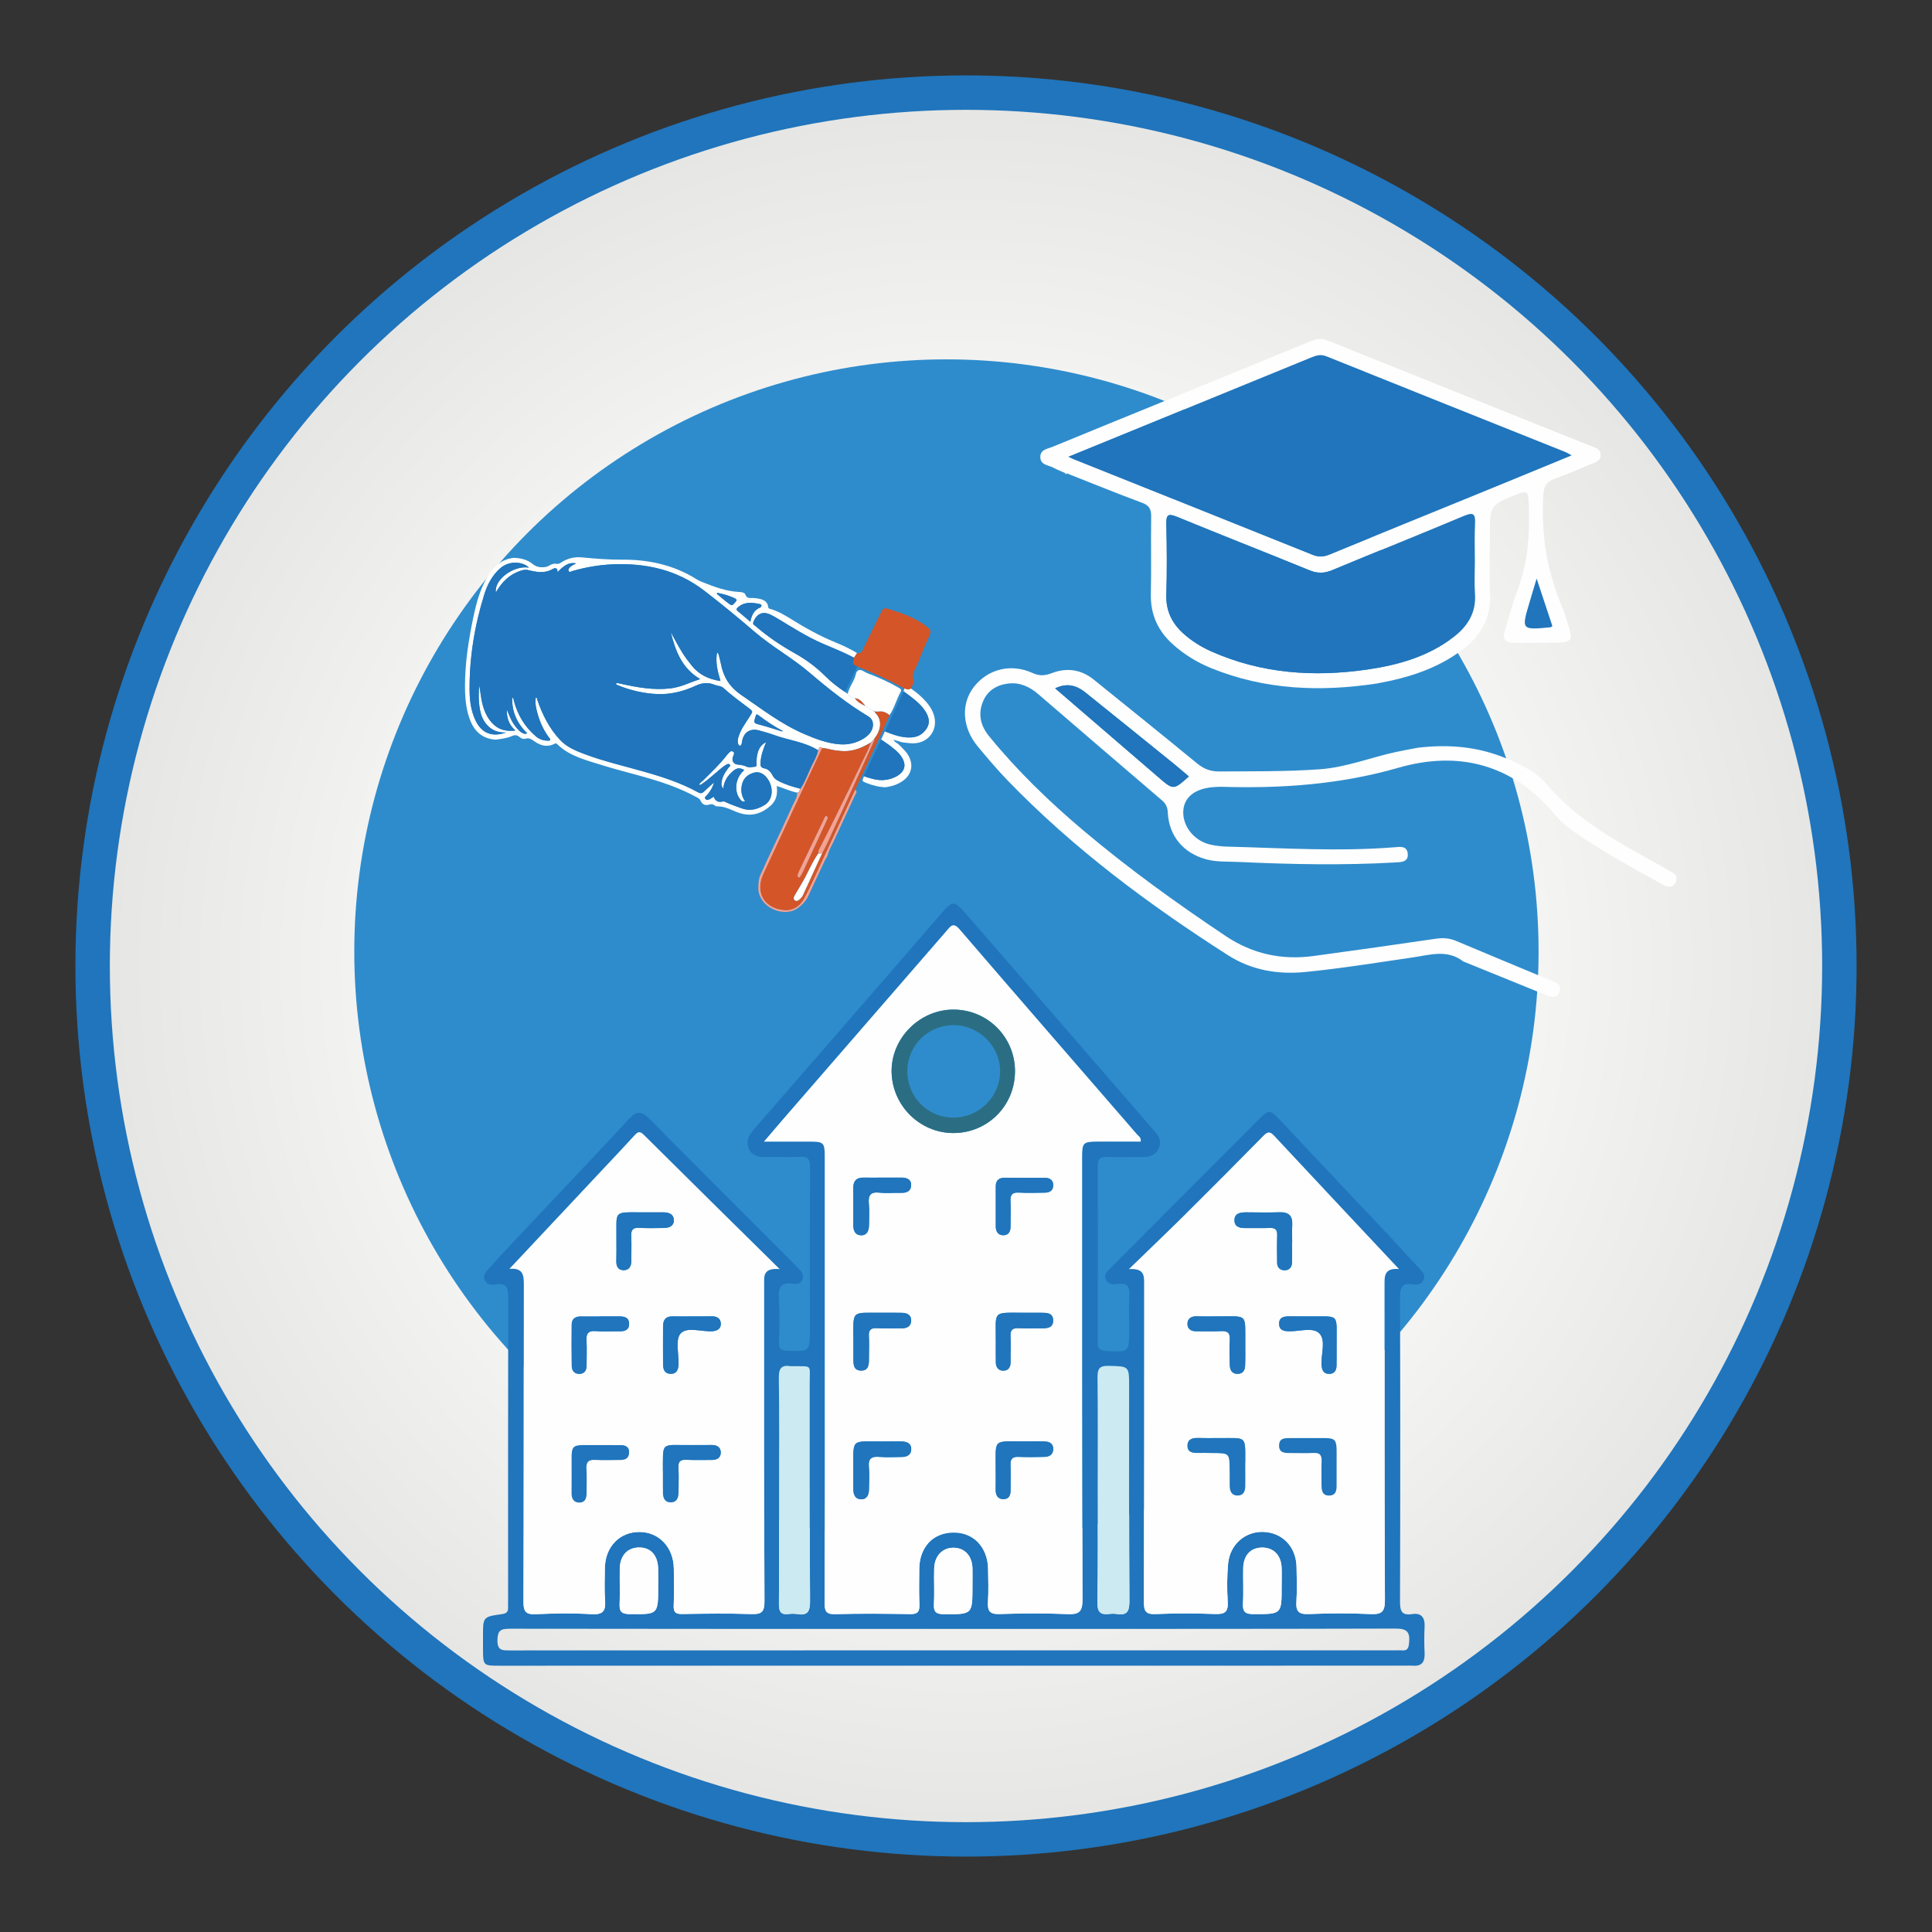
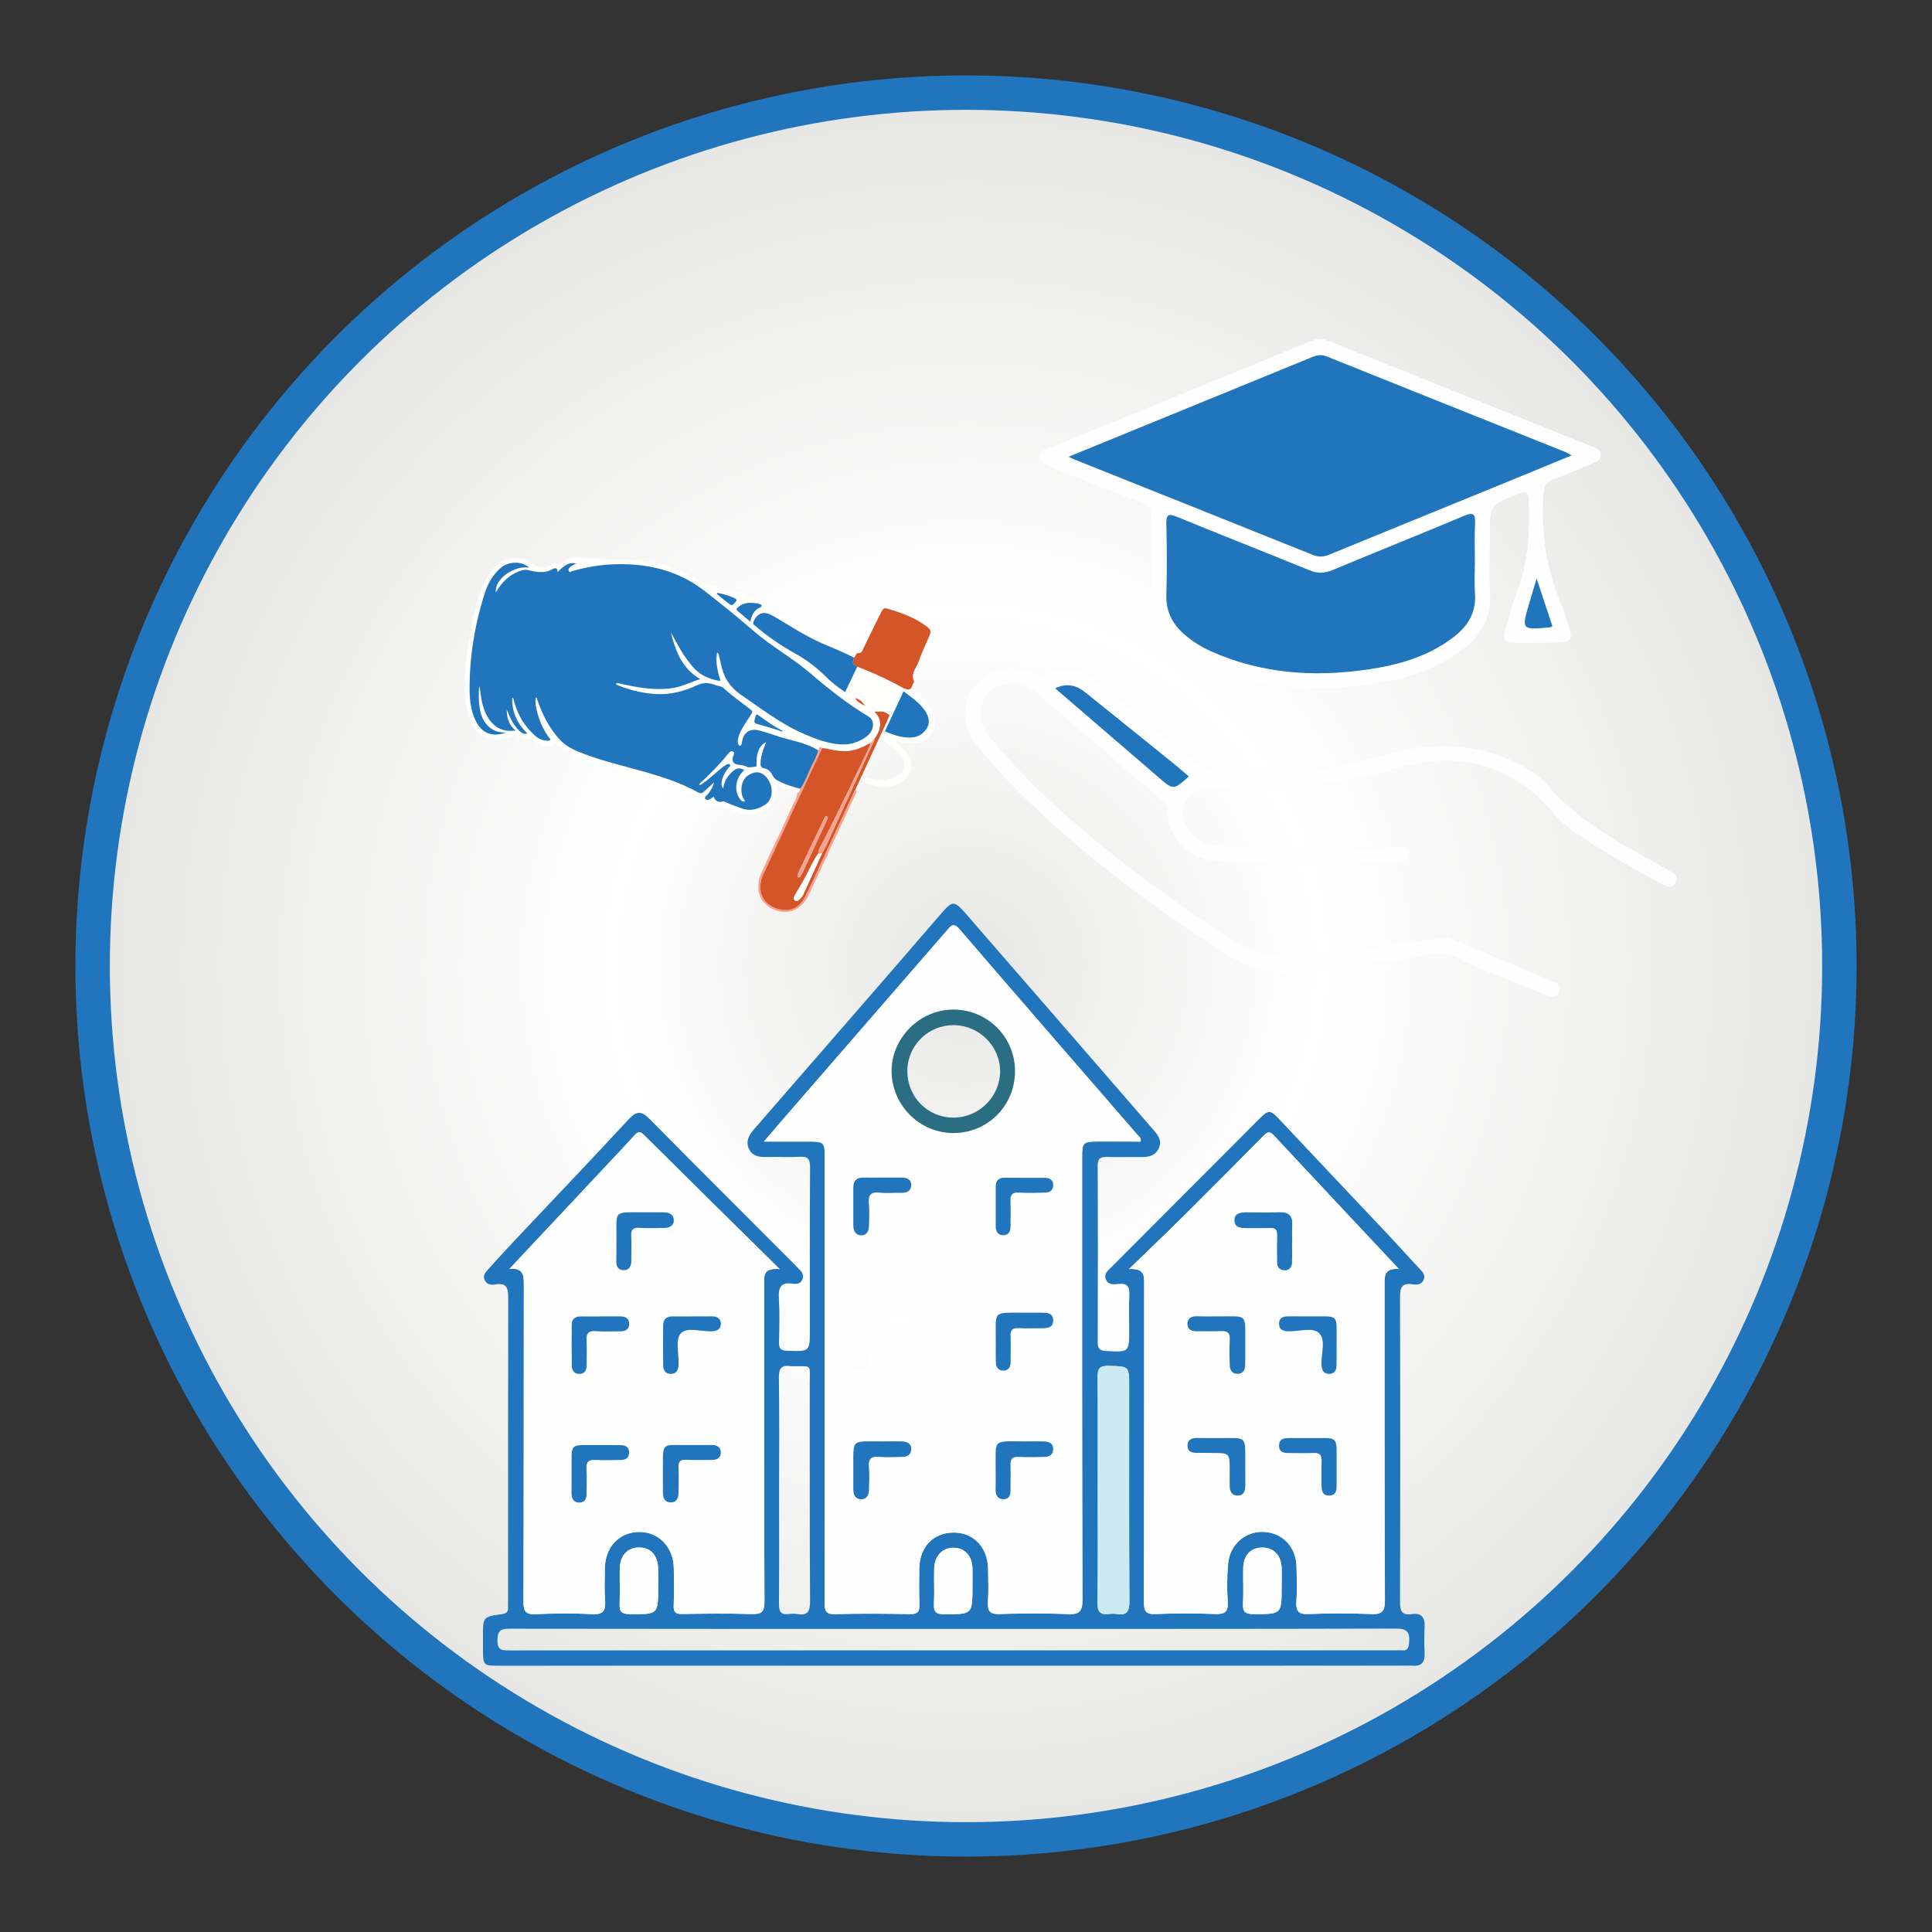
<svg xmlns="http://www.w3.org/2000/svg" version="1.1" id="Layer_1" x="0px" y="0px" viewBox="0 0 308 308" style="enable-background:new 0 0 308 308;" xml:space="preserve">
  <rect x="0" y="0" width="308" height="308" fill="#333333" stroke="none" />
  <style type="text/css">
	.st0{fill:#2075BC;}
	.st1{fill:url(#SVGID_1_);}
	.st2{fill:url(#SVGID_2_);}
	.st3{fill:#F5F4F4;}
	.st4{fill:#D45527;}
	.st5{fill:url(#SVGID_3_);}
	.st6{fill:url(#SVGID_4_);}
	.st7{fill:url(#SVGID_5_);}
	.st8{fill:url(#SVGID_6_);}
	.st9{fill:url(#SVGID_7_);}
	.st10{fill:#2E8CCC;}
	.st11{fill:#FEFEFE;}
	.st12{fill:#CBEAF1;}
	.st13{fill:#2B6E83;}
	.st14{fill:#FFFFFE;}
	.st15{fill:#F7A18F;}
	.st16{fill:#63C3CF;}
	.st17{fill:url(#SVGID_8_);}
	.st18{fill:url(#SVGID_9_);}
</style>
  <g>
    <circle class="st0" cx="154" cy="154" r="141.98" />
    <radialGradient id="SVGID_1_" cx="154" cy="154" r="136.49" gradientUnits="userSpaceOnUse">
      <stop offset="0" style="stop-color:#E6E6E4" />
      <stop offset="0.413" style="stop-color:#FFFFFF" />
      <stop offset="1" style="stop-color:#E6E6E4" />
    </radialGradient>
    <circle class="st1" cx="154" cy="154" r="136.49" />
  </g>
  <g>
-     <circle class="st10" cx="150.88" cy="151.69" r="94.4" />
    <path class="st0" d="M82.41,197.37c5.95-6.3,11.93-12.57,17.81-18.93c1.27-1.38,2.07-1.34,3.35-0.04   c7.65,7.75,15.36,15.43,23.06,23.14c0.27,0.27,0.52,0.56,0.79,0.82c0.51,0.47,0.78,1.02,0.46,1.69c-0.3,0.62-0.91,0.69-1.48,0.6   c-1.93-0.31-2.34,0.61-2.23,2.35c0.14,2.33,0.07,4.68,0.02,7.03c-0.02,0.99,0.33,1.27,1.31,1.31c3.61,0.12,3.61,0.16,3.61-3.38   c0-8.61-0.03-17.22,0.03-25.83c0.01-1.3-0.3-1.81-1.67-1.72c-1.77,0.11-3.54-0.01-5.32,0.04c-1.16,0.03-2.21-0.15-2.74-1.27   c-0.56-1.18-0.06-2.18,0.75-3.1c5.24-6.01,10.47-12.03,15.69-18.05c4.69-5.4,9.38-10.79,14.04-16.21c1.97-2.28,2.18-2.35,4.15-0.08   c9.97,11.46,19.91,22.94,29.86,34.41c0.74,0.85,1.37,1.69,0.84,2.89c-0.56,1.25-1.64,1.43-2.85,1.42   c-1.77-0.03-3.55,0.04-5.32-0.02c-1.08-0.04-1.59,0.2-1.58,1.45c0.05,9.37,0.04,18.74,0.01,28.11c0,0.95,0.28,1.31,1.28,1.37   c3.74,0.21,3.74,0.25,3.74-3.45c0-1.84-0.07-3.68,0.02-5.51c0.07-1.31-0.35-1.87-1.7-1.73c-0.73,0.07-1.61,0.22-2.01-0.66   c-0.44-0.97,0.35-1.51,0.92-2.08c7.82-7.85,15.64-15.69,23.47-23.53c1.56-1.56,1.77-1.51,3.31,0.12   c5.8,6.18,11.63,12.34,17.45,18.5c1.58,1.72,3.17,3.43,4.75,5.16c0.46,0.5,1.07,0.97,0.74,1.8c-0.33,0.82-1.08,0.87-1.76,0.76   c-1.82-0.3-2.02,0.63-2.02,2.16c0.05,16.14,0.05,32.28,0,48.42c0,1.51,0.26,2.24,1.93,1.99c1.47-0.22,2.06,0.54,1.99,2   c-0.07,1.39-0.07,2.79,0,4.18c0.07,1.42-0.42,2.19-1.95,2.04c-0.31-0.03-0.63,0-0.95,0c-48.17,0-96.34,0.01-144.51,0.01   c-2.69,0-2.69,0-2.7-2.76c0-0.63,0-1.27,0-1.9c-0.01-3.12-0.01-3.15,3.05-3.57c0.74-0.1,0.98-0.41,0.95-1.08   c-0.02-0.38,0-0.76,0-1.14c0-16.01-0.01-32.03,0.02-48.04c0-1.52-0.08-2.64-2.07-2.29c-0.68,0.12-1.43,0.01-1.73-0.81   c-0.26-0.73,0.25-1.2,0.67-1.66C79.38,200.61,80.9,198.99,82.41,197.37z M181.85,181.99c0.09-0.66-0.32-0.85-0.54-1.11   c-9.44-10.91-18.92-21.79-28.32-32.73c-1.03-1.2-1.42-0.54-2.07,0.21c-8.75,10.09-17.5,20.17-26.25,30.25   c-0.89,1.03-1.77,2.07-2.88,3.37c2.67,0,4.93,0,7.2,0c2.34,0,2.49,0.13,2.49,2.44c0,10.06,0,20.13,0,30.19   c0,13.61,0.02,27.22-0.02,40.82c0,1.3,0.14,1.93,1.7,1.89c3.98-0.12,7.97-0.08,11.96-0.01c1.23,0.02,1.49-0.46,1.45-1.56   c-0.07-1.9-0.04-3.8-0.02-5.7c0.05-3.45,2.23-5.72,5.48-5.74c3.17-0.01,5.42,2.33,5.49,5.76c0.04,1.77,0.09,3.55-0.02,5.31   c-0.09,1.43,0.28,1.98,1.85,1.92c3.6-0.13,7.22-0.15,10.82,0.01c1.88,0.08,2.41-0.39,2.4-2.35c-0.08-23.48-0.06-46.96-0.06-70.45   c0-2.4,0.13-2.53,2.62-2.54C177.37,181.98,179.62,181.99,181.85,181.99z M81.22,202.28c2.28-0.19,2.29,1.12,2.29,2.55   c-0.02,16.83,0,33.67-0.06,50.5c-0.01,1.54,0.34,2.08,1.97,2c2.97-0.14,5.95-0.18,8.92,0c1.86,0.11,2.25-0.59,2.12-2.24   c-0.13-1.7-0.05-3.42-0.03-5.12c0.05-3.38,2.34-5.76,5.51-5.75c3.12,0.01,5.43,2.44,5.48,5.82c0.03,1.96,0.07,3.93-0.02,5.88   c-0.05,1.08,0.28,1.4,1.36,1.38c3.67-0.06,7.34-0.12,11.01,0.01c1.66,0.06,2.11-0.35,2.1-2.06c-0.07-16.83-0.05-33.67-0.05-50.5   c0-1.27-0.23-2.66,2.47-2.44c-7.55-7.45-14.62-14.42-21.66-21.41c-0.65-0.65-0.97-0.46-1.47,0.09c-1.58,1.73-3.19,3.43-4.79,5.13   C91.4,191.43,86.43,196.73,81.22,202.28z M223.02,202.31c-6.85-7.31-13.39-14.26-19.89-21.26c-0.72-0.78-1.1-0.6-1.74,0.05   c-4.18,4.24-8.37,8.46-12.59,12.65c-2.77,2.75-5.6,5.45-8.81,8.56c2.32-0.14,2.43,0.89,2.42,2.18c-0.02,16.97,0,33.93-0.04,50.9   c0,1.43,0.26,1.99,1.85,1.92c3.16-0.14,6.33-0.13,9.49-0.01c1.54,0.06,2.13-0.32,2.02-1.95c-0.13-2.02-0.12-4.06,0.06-6.07   c0.28-3.06,2.72-5.17,5.61-5.07c3.04,0.1,5.23,2.37,5.3,5.56c0.04,1.84,0.11,3.68-0.02,5.51c-0.11,1.53,0.3,2.09,1.94,2.03   c3.29-0.13,6.59-0.15,9.87,0c1.81,0.09,2.31-0.38,2.3-2.25c-0.08-16.71-0.05-33.43-0.06-50.14   C220.72,203.54,220.59,202.1,223.02,202.31z M151.88,259.68c-23.54,0-47.09,0.01-70.63-0.03c-1.42,0-1.93,0.28-1.95,1.83   c-0.02,1.65,0.76,1.63,1.95,1.63c47.15-0.02,94.3-0.01,141.45-0.01c0.25,0,0.51-0.03,0.76,0c0.95,0.11,1.1-0.39,1.18-1.23   c0.15-1.65-0.29-2.25-2.13-2.24C198.97,259.7,175.42,259.67,151.88,259.68z M124.2,237.66c0,6,0.03,12.01-0.02,18.01   c-0.01,1.19,0.25,1.81,1.56,1.64c0.43-0.06,0.89-0.07,1.32,0c1.68,0.29,2.09-0.38,2.08-2.05c-0.08-11.57-0.03-23.13-0.05-34.7   c-0.01-3.19,0.49-2.71-2.83-2.76c-0.06,0-0.13,0.01-0.19,0c-1.47-0.24-1.92,0.34-1.9,1.85   C124.26,225.65,124.21,231.65,124.2,237.66z M175,237.44c0,6.01,0.06,12.02-0.04,18.02c-0.03,1.54,0.48,2.02,1.9,1.84   c0.37-0.05,0.77-0.06,1.14,0c1.74,0.3,2.07-0.49,2.06-2.11c-0.07-11.38-0.04-22.76-0.04-34.14c0-3.31,0-3.22-3.29-3.3   c-1.5-0.03-1.76,0.51-1.74,1.86C175.04,225.56,175,231.5,175,237.44z M204.32,252.93c0-1.01,0.04-2.02-0.01-3.02   c-0.09-2.02-1.33-3.24-3.2-3.19c-1.76,0.05-2.87,1.24-2.92,3.25c-0.04,1.89,0.07,3.79-0.04,5.67c-0.08,1.34,0.39,1.69,1.7,1.69   C204.33,257.32,204.33,257.37,204.32,252.93z M104.93,252.87c0-0.95,0.02-1.89,0-2.84c-0.06-2.1-1.2-3.34-3.03-3.33   c-1.83,0.01-3.03,1.25-3.08,3.32c-0.05,1.89,0.06,3.78-0.03,5.67c-0.06,1.22,0.31,1.62,1.58,1.63   C104.93,257.37,104.93,257.42,104.93,252.87z M155.03,252.85c0-0.95,0.02-1.9,0-2.84c-0.06-1.95-1.2-3.2-2.94-3.26   c-1.8-0.05-3.1,1.24-3.16,3.28c-0.06,1.89,0.06,3.8-0.04,5.69c-0.07,1.24,0.31,1.61,1.57,1.62   C155.03,257.36,155.03,257.41,155.03,252.85z" />
    <path class="st11" d="M219.52,108.96c-9.01,1.37-17.86,1.04-26.42-2.44c-2.24-0.91-4.28-2.15-6.09-3.77   c-2.39-2.14-3.61-4.75-3.54-8.02c0.09-4.1-0.01-8.21,0.05-12.32c0.02-1.15-0.24-1.81-1.43-2.25c-4.02-1.49-7.98-3.11-11.97-4.68   c-0.11-0.06-0.23-0.09-0.36-0.09c0,0,0.04,0.02,0.04,0.02c-0.62-0.28-1.27-0.52-1.87-0.85c-0.79-0.43-2.03-0.4-2.08-1.64   c-0.05-1.27,1.15-1.36,1.98-1.7c5.37-2.22,10.75-4.4,16.13-6.6c8.36-3.41,16.72-6.82,25.06-10.26c0.94-0.39,1.75-0.44,2.7-0.05   c13.94,5.61,27.9,11.19,41.85,16.77c0.7,0.28,1.57,0.46,1.61,1.39c0.05,1.05-0.88,1.25-1.63,1.56c-1.87,0.76-3.71,1.61-5.62,2.26   c-1.39,0.47-1.81,1.19-1.9,2.71c-0.35,6.17,0.57,12.07,3.01,17.74c0.35,0.81,0.58,1.67,0.85,2.51c0.97,2.96,0.79,3.2-2.38,3.21   c-2.02,0-4.05,0.02-6.07,0.03c-1.42,0.01-1.99-0.57-1.51-2.03c0.66-2.04,1.13-4.16,1.91-6.15c1.85-4.71,2.07-9.58,1.86-14.54   c-0.06-1.43-0.45-1.53-1.68-1.04c-4.48,1.78-4.5,1.74-4.5,6.63c0,3.1-0.11,6.21,0.03,9.3c0.18,3.85-1.48,6.69-4.43,8.93   C229.1,106.64,224.42,108.07,219.52,108.96z M250.54,72.6c-0.5-0.28-0.76-0.46-1.04-0.57c-12.67-5.07-25.35-10.12-38-15.22   c-0.96-0.39-1.68-0.14-2.5,0.19c-8.71,3.57-17.42,7.13-26.13,10.69c-4.07,1.67-8.15,3.33-12.52,5.12c0.53,0.24,0.73,0.34,0.94,0.43   c12.67,5.06,25.35,10.12,38,15.21c0.97,0.39,1.76,0.32,2.7-0.07c7.94-3.28,15.91-6.5,23.86-9.75   C240.67,76.67,245.5,74.67,250.54,72.6z M235.12,89.53c0-2.02-0.08-4.05,0.02-6.07c0.08-1.51-0.22-1.87-1.75-1.23   c-6.99,2.94-14.02,5.74-21.02,8.66c-1.26,0.53-2.35,0.54-3.62,0.02c-7.01-2.87-14.07-5.62-21.08-8.51   c-1.49-0.61-1.78-0.32-1.74,1.21c0.1,3.73,0.12,7.46,0,11.19c-0.08,2.63,0.93,4.64,2.85,6.31c1.3,1.14,2.74,2.04,4.31,2.73   c7.99,3.55,16.34,4.13,24.88,2.89c4.92-0.71,9.64-2.05,13.69-5.13c2.29-1.74,3.69-3.92,3.47-6.96   C235.02,92.95,235.12,91.24,235.12,89.53z M247.48,99.81c-0.77-2.33-1.56-4.71-2.5-7.57c-0.49,1.63-0.81,2.7-1.13,3.78   c-1.31,4.42-1.31,4.42,3.35,3.98C247.24,99.99,247.29,99.93,247.48,99.81z" />
    <path class="st11" d="M233.27,153.27c-2.53-1.97-5.34-1.03-8.03-0.64c-5.69,0.83-11.36,1.75-17.09,2.32   c-4.44,0.45-8.66-0.29-12.38-2.67c-12.67-8.09-24.68-17.04-35.16-27.89c-1.67-1.73-3.22-3.57-4.76-5.42   c-2.46-2.97-2.68-6.76-0.61-9.44c2.21-2.86,5.91-3.82,9.37-2.24c1.15,0.52,2,0.43,3.13,0c2.33-0.88,4.61-0.57,6.61,1.04   c5.51,4.45,11.03,8.89,16.51,13.39c1.08,0.88,2.13,1.28,3.58,1.27c5.31-0.04,10.62,0.03,15.94-0.35c4.22-0.3,8.11-1.88,12.18-2.76   c1.17-0.25,2.34-0.46,3.51-0.68c4.59-0.54,9.09-0.23,13.44,1.46c2.68,1.04,5.3,2.3,7.17,4.49c4.54,5.34,10.5,8.65,16.47,11.99   c0.94,0.52,1.87,1.06,2.81,1.58c0.78,0.43,1.76,0.82,1.15,1.97c-0.59,1.11-1.46,0.63-2.27,0.19c-4.27-2.33-8.53-4.69-12.59-7.39   c-1.59-1.06-3.15-2.15-4.37-3.62c-6.67-8.03-15.33-10.25-24.96-7.47c-9.28,2.67-18.63,3.32-28.15,3.03   c-0.38-0.01-0.76,0.02-1.14,0.04c-3,0.18-4.78,1.5-4.98,3.67c-0.22,2.45,1.64,4.89,4.28,5.5c0.92,0.21,1.88,0.31,2.82,0.33   c8.86,0.23,17.71,0.81,26.57,0.1c0.88-0.07,1.96-0.26,2.1,0.98c0.16,1.4-1.04,1.39-1.96,1.44c-8.35,0.48-16.7,0.31-25.05-0.08   c-1.7-0.08-3.41,0.04-5.09-0.41c-3.65-0.98-5.97-3.72-6.15-7.48c-0.04-0.84-0.3-1.4-0.93-1.93c-6.59-5.63-13.16-11.29-19.73-16.94   c-1.35-1.16-2.89-1.88-4.68-1.69c-1.87,0.2-3.39,1.08-4.13,2.9c-0.82,2.01-0.37,3.84,0.97,5.49c4.49,5.52,9.59,10.44,15.01,15.02   c7.21,6.09,14.86,11.59,22.7,16.84c4.35,2.91,9,3.88,14.08,3.19c6.52-0.88,13.03-1.81,19.53-2.76c1.11-0.16,2.11-0.07,3.14,0.36   c5.01,2.11,10.03,4.19,15.04,6.28c0.81,0.34,1.86,0.61,1.44,1.8c-0.47,1.31-1.46,0.83-2.37,0.46   C241.92,156.78,237.6,155.02,233.27,153.27z M189.53,123.78c-0.78-0.66-1.54-1.32-2.32-1.95c-4.72-3.82-9.45-7.64-14.19-11.44   c-1.38-1.11-2.88-1.57-4.81-0.65c5.63,4.85,11.05,9.51,16.46,14.17C187.07,125.97,187.07,125.98,189.53,123.78z" />
    <path class="st11" d="M169.77,75.38c0.13,0,0.25,0.03,0.36,0.09C169.95,75.67,169.85,75.55,169.77,75.38z" />
    <path class="st11" d="M181.85,181.99c-2.23,0-4.48,0-6.72,0c-2.48,0.01-2.62,0.14-2.62,2.54c0,23.48-0.02,46.96,0.06,70.45   c0.01,1.96-0.52,2.43-2.4,2.35c-3.6-0.16-7.22-0.13-10.82-0.01c-1.57,0.05-1.93-0.49-1.85-1.92c0.11-1.77,0.05-3.54,0.02-5.31   c-0.07-3.43-2.32-5.77-5.49-5.76c-3.25,0.01-5.43,2.28-5.48,5.74c-0.03,1.9-0.05,3.8,0.02,5.7c0.04,1.1-0.22,1.58-1.45,1.56   c-3.99-0.07-7.98-0.11-11.96,0.01c-1.56,0.05-1.71-0.59-1.7-1.89c0.04-13.61,0.02-27.22,0.02-40.82c0-10.06,0-20.13,0-30.19   c0-2.31-0.15-2.45-2.49-2.44c-2.27,0-4.54,0-7.2,0c1.11-1.3,1.99-2.34,2.88-3.37c8.75-10.08,17.51-20.16,26.25-30.25   c0.64-0.74,1.04-1.41,2.07-0.21c9.4,10.94,18.88,21.82,28.32,32.73C181.53,181.14,181.94,181.33,181.85,181.99z M161.81,170.71   c-0.03-5.39-4.39-9.75-9.79-9.76c-5.4-0.02-9.97,4.58-9.88,9.93c0.09,5.39,4.52,9.76,9.86,9.75   C157.5,180.62,161.84,176.23,161.81,170.71z M136.05,213.87c0,0.82,0,1.64,0,2.46c0,0.95-0.12,2.13,1.19,2.17   c1.32,0.04,1.3-1.1,1.29-2.07c0-1.14,0.06-2.28-0.01-3.41c-0.07-1.01,0.32-1.33,1.3-1.28c1.32,0.07,2.65,0.01,3.98,0.02   c0.8,0,1.41-0.33,1.46-1.15c0.06-0.96-0.62-1.31-1.47-1.32c-1.07-0.02-2.15-0.02-3.22-0.01   C135.55,209.3,136.05,208.75,136.05,213.87z M136.04,234.39c0,1.01,0.01,2.02,0,3.03c-0.01,0.86,0.3,1.58,1.21,1.61   c0.93,0.03,1.27-0.7,1.28-1.54c0.02-1.2,0.1-2.41-0.01-3.59c-0.14-1.39,0.43-1.74,1.71-1.63c1.19,0.1,2.39,0.02,3.59,0.01   c0.79-0.01,1.41-0.35,1.45-1.17c0.05-0.96-0.65-1.28-1.5-1.3c-1.01-0.02-2.02,0-3.03,0C135.53,229.83,136.06,229.17,136.04,234.39z    M140.71,187.74c-1.01,0-2.02,0.02-3.03,0c-1.09-0.02-1.65,0.48-1.65,1.58c0,2.02,0,4.03,0,6.05c0,0.86,0.33,1.57,1.26,1.57   c0.93,0,1.23-0.75,1.24-1.59c0.01-1.13,0.09-2.28-0.02-3.4c-0.13-1.35,0.22-1.99,1.72-1.81c1.12,0.13,2.27,0,3.4,0.03   c0.87,0.03,1.57-0.24,1.62-1.17c0.05-0.95-0.66-1.26-1.52-1.26C142.73,187.74,141.72,187.73,140.71,187.74z M158.74,234.28   c0,1.07,0.01,2.14,0,3.21c-0.01,0.89,0.35,1.52,1.28,1.5c0.86-0.02,1.11-0.65,1.1-1.45c-0.02-1.32,0.04-2.65-0.01-3.97   c-0.04-0.96,0.27-1.37,1.28-1.32c1.38,0.06,2.77,0.04,4.16,0c0.78-0.02,1.36-0.38,1.37-1.24c0.01-0.88-0.61-1.2-1.37-1.22   c-1.07-0.04-2.14-0.01-3.21-0.01C158.13,229.78,158.77,229.33,158.74,234.28z M158.75,213.83c0,1.14-0.01,2.27,0,3.41   c0.01,0.84,0.52,1.34,1.31,1.28c0.7-0.05,1.06-0.58,1.04-1.33c-0.02-1.39,0.06-2.78-0.01-4.16c-0.05-1.01,0.33-1.33,1.31-1.28   c1.2,0.06,2.4,0.01,3.59,0.02c0.93,0.01,1.92-0.03,1.9-1.27c-0.02-1.25-1.06-1.2-1.96-1.21c-0.88-0.01-1.77,0-2.65,0   C158.08,209.27,158.77,208.88,158.75,213.83z M163.4,187.77C163.4,187.77,163.4,187.77,163.4,187.77   c-1.07-0.01-2.14-0.01-3.21-0.01c-0.91,0-1.44,0.42-1.44,1.35c-0.01,2.14-0.01,4.29,0,6.43c0,0.79,0.38,1.4,1.21,1.39   c0.84-0.01,1.16-0.6,1.15-1.41c-0.02-1.32,0.06-2.65-0.01-3.97c-0.06-1.04,0.25-1.49,1.36-1.42c1.38,0.08,2.77,0.02,4.16,0.01   c0.82-0.01,1.33-0.42,1.29-1.28c-0.04-0.77-0.57-1.07-1.29-1.08C165.54,187.76,164.47,187.77,163.4,187.77z" />
    <path class="st11" d="M81.22,202.28c5.21-5.56,10.18-10.85,15.15-16.15c1.6-1.71,3.22-3.4,4.79-5.13c0.5-0.55,0.82-0.74,1.47-0.09   c7.04,7,14.11,13.96,21.66,21.41c-2.7-0.23-2.47,1.17-2.47,2.44c0,16.83-0.02,33.67,0.05,50.5c0.01,1.71-0.44,2.12-2.1,2.06   c-3.67-0.13-7.34-0.07-11.01-0.01c-1.08,0.02-1.41-0.3-1.36-1.38c0.09-1.96,0.05-3.92,0.02-5.88c-0.05-3.38-2.36-5.81-5.48-5.82   c-3.17-0.01-5.46,2.37-5.51,5.75c-0.02,1.71-0.1,3.42,0.03,5.12c0.12,1.65-0.26,2.35-2.12,2.24c-2.96-0.18-5.95-0.14-8.92,0   c-1.62,0.08-1.97-0.45-1.97-2c0.06-16.83,0.04-33.67,0.06-50.5C83.5,203.4,83.5,202.09,81.22,202.28z M110.26,209.86   c-1.01,0-2.02,0.02-3.03-0.01c-1.04-0.03-1.52,0.5-1.53,1.48c-0.02,2.08-0.02,4.16,0,6.24c0.01,0.76,0.27,1.41,1.15,1.44   c0.99,0.04,1.28-0.65,1.31-1.49c0.06-1.69-0.54-3.95,0.32-4.93c1.01-1.14,3.32-0.26,5.06-0.37c0.82-0.05,1.39-0.41,1.36-1.23   c-0.03-0.82-0.62-1.16-1.44-1.15C112.4,209.87,111.33,209.86,110.26,209.86z M105.68,234.84c0,1.07-0.01,2.14,0,3.21   c0.01,0.76,0.28,1.42,1.14,1.47c0.98,0.06,1.32-0.63,1.34-1.46c0.04-1.39,0.05-2.78-0.01-4.16c-0.04-0.92,0.33-1.21,1.21-1.17   c1.38,0.05,2.77,0.02,4.16,0.02c0.81,0,1.4-0.4,1.38-1.21c-0.02-0.81-0.61-1.18-1.43-1.17c-1.13,0.01-2.27,0-3.4,0.01   C105.23,230.43,105.71,229.65,105.68,234.84z M98.27,197.8c0,1.07,0.02,2.14-0.01,3.21c-0.02,0.79,0.22,1.44,1.07,1.49   c0.93,0.05,1.32-0.57,1.32-1.47c-0.01-1.32,0.05-2.65-0.01-3.97c-0.05-0.97,0.25-1.37,1.26-1.31c1.32,0.07,2.65,0.03,3.97,0.02   c0.84-0.01,1.58-0.32,1.56-1.26c-0.02-0.93-0.76-1.23-1.6-1.23c-1.01-0.01-2.02-0.01-3.02,0C97.53,193.28,98.34,192.81,98.27,197.8   z M95.68,209.86c0,0,0,0.01,0,0.01c-1.01,0-2.02,0.02-3.03,0c-0.89-0.02-1.51,0.33-1.52,1.27c-0.03,2.21-0.02,4.41,0.01,6.62   c0.01,0.81,0.48,1.32,1.31,1.26c0.76-0.05,1.05-0.6,1.05-1.32c0-1.32,0.07-2.65-0.01-3.97c-0.06-1.12,0.26-1.62,1.47-1.52   c1.25,0.1,2.52,0.01,3.78,0.03c0.85,0.01,1.55-0.2,1.54-1.21c-0.01-1.03-0.76-1.17-1.59-1.17   C97.7,209.86,96.69,209.86,95.68,209.86z M91.13,235c0,1.01,0.01,2.02,0,3.02c-0.01,0.88,0.33,1.53,1.28,1.51   c0.88-0.02,1.11-0.69,1.11-1.45c0-1.32,0.05-2.65-0.02-3.97c-0.06-1.1,0.38-1.43,1.43-1.38c1.32,0.07,2.65,0.02,3.97,0.01   c0.78,0,1.38-0.26,1.4-1.16c0.02-0.9-0.55-1.19-1.35-1.2c-1.07-0.01-2.14-0.02-3.21-0.01C90.45,230.43,91.17,229.7,91.13,235z" />
    <path class="st11" d="M223.02,202.31c-2.42-0.21-2.3,1.23-2.3,2.62c0.01,16.71-0.02,33.43,0.06,50.14c0.01,1.87-0.49,2.33-2.3,2.25   c-3.28-0.16-6.59-0.14-9.87,0c-1.64,0.07-2.05-0.49-1.94-2.03c0.13-1.83,0.06-3.67,0.02-5.51c-0.07-3.19-2.26-5.46-5.3-5.56   c-2.89-0.1-5.33,2.01-5.61,5.07c-0.18,2.01-0.19,4.05-0.06,6.07c0.1,1.63-0.48,2.01-2.02,1.95c-3.16-0.12-6.33-0.13-9.49,0.01   c-1.58,0.07-1.85-0.5-1.85-1.92c0.04-16.97,0.02-33.93,0.04-50.9c0-1.28-0.1-2.32-2.42-2.18c3.21-3.12,6.04-5.81,8.81-8.56   c4.22-4.19,8.42-8.41,12.59-12.65c0.64-0.65,1.02-0.83,1.74-0.05C209.63,188.05,216.17,195,223.02,202.31z M205.98,198.11   c0.01,0,0.02,0,0.02,0c0-0.95-0.04-1.9,0.01-2.84c0.07-1.45-0.57-2.07-2.03-2.01c-1.76,0.07-3.53,0.02-5.3,0.01   c-0.95,0-1.91,0.13-1.88,1.32c0.02,1.06,0.92,1.2,1.81,1.19c1.26-0.02,2.53,0.04,3.79-0.02c0.9-0.04,1.24,0.27,1.21,1.18   c-0.05,1.45-0.02,2.9-0.01,4.35c0.01,0.76,0.44,1.2,1.16,1.22c0.74,0.02,1.18-0.46,1.21-1.18   C206.02,200.25,205.98,199.18,205.98,198.11z M193.96,229.26c-0.95,0-1.89,0.02-2.84-0.01c-0.88-0.02-1.76,0.08-1.81,1.16   c-0.05,1.12,0.82,1.24,1.71,1.22c0.76-0.02,1.51,0.01,2.27,0.01c2.74,0,2.74,0,2.74,2.84c0,0.82-0.02,1.64,0,2.46   c0.02,0.84,0.33,1.52,1.31,1.49c0.89-0.02,1.15-0.68,1.17-1.43c0.03-1.07,0.01-2.14,0-3.21   C198.51,228.58,198.98,229.31,193.96,229.26z M193.94,209.86c-1.07,0-2.14,0.02-3.21,0c-0.83-0.02-1.41,0.37-1.42,1.17   c-0.02,0.8,0.54,1.22,1.37,1.21c1.32-0.01,2.65,0.06,3.97-0.02c1.06-0.06,1.47,0.28,1.41,1.37c-0.08,1.38-0.05,2.77,0.01,4.16   c0.03,0.77,0.43,1.33,1.31,1.28c0.79-0.04,1.09-0.59,1.12-1.27c0.05-1.07,0.03-2.14,0.03-3.21   C198.49,209.17,199.07,209.9,193.94,209.86z M208.44,209.86c-1.01,0-2.02,0-3.03,0c-0.85,0-1.54,0.23-1.49,1.26   c0.04,0.9,0.68,1.09,1.45,1.12c1.69,0.07,3.89-0.71,4.93,0.3c1.15,1.11,0.27,3.35,0.39,5.09c0.05,0.8,0.32,1.39,1.18,1.4   c0.86,0.01,1.2-0.56,1.21-1.36c0.01-1.07,0.01-2.14,0.01-3.21C213.05,209.15,213.71,209.92,208.44,209.86z M208.35,229.26   c-0.88,0-1.76,0-2.65,0c-0.84,0-1.75-0.02-1.78,1.16c-0.03,1.17,0.83,1.22,1.71,1.22c1.26-0.01,2.52,0.05,3.78-0.01   c1.01-0.05,1.34,0.35,1.29,1.32c-0.06,1.26-0.01,2.52-0.01,3.78c0,0.88,0.1,1.72,1.26,1.69c1.02-0.03,1.14-0.8,1.14-1.62   c-0.01-0.95,0-1.89,0-2.84C213.04,228.53,213.71,229.32,208.35,229.26z" />
-     <path class="st12" d="M124.2,237.66c0-6,0.05-12.01-0.04-18.01c-0.02-1.51,0.43-2.09,1.9-1.85c0.06,0.01,0.13,0,0.19,0   c3.33,0.06,2.83-0.43,2.83,2.76c0.02,11.57-0.03,23.13,0.05,34.7c0.01,1.67-0.4,2.34-2.08,2.05c-0.43-0.07-0.89-0.06-1.32,0   c-1.3,0.18-1.57-0.45-1.56-1.64C124.23,249.67,124.2,243.66,124.2,237.66z" />
    <path class="st12" d="M175,237.44c0-5.94,0.04-11.89-0.03-17.83c-0.01-1.34,0.24-1.89,1.74-1.86c3.29,0.08,3.29-0.01,3.29,3.3   c0,11.38-0.03,22.76,0.04,34.14c0.01,1.61-0.31,2.41-2.06,2.11c-0.37-0.06-0.76-0.05-1.14,0c-1.42,0.18-1.92-0.31-1.9-1.84   C175.06,249.46,175,243.45,175,237.44z" />
    <path class="st11" d="M204.32,252.93c0,4.44,0,4.39-4.46,4.39c-1.31,0-1.78-0.35-1.7-1.69c0.11-1.88-0.01-3.78,0.04-5.67   c0.05-2,1.16-3.2,2.92-3.25c1.86-0.05,3.11,1.17,3.2,3.19C204.36,250.92,204.32,251.93,204.32,252.93z" />
    <path class="st11" d="M104.93,252.87c0,4.55,0,4.5-4.58,4.45c-1.27-0.01-1.64-0.41-1.58-1.63c0.09-1.89-0.01-3.78,0.03-5.67   c0.05-2.06,1.25-3.31,3.08-3.32c1.83-0.01,2.97,1.23,3.03,3.33C104.95,250.98,104.93,251.93,104.93,252.87z" />
    <path class="st11" d="M155.03,252.85c0,4.56,0,4.51-4.57,4.48c-1.26-0.01-1.64-0.38-1.57-1.62c0.1-1.89-0.02-3.79,0.04-5.69   c0.06-2.03,1.37-3.33,3.16-3.28c1.74,0.05,2.88,1.31,2.94,3.26C155.06,250.95,155.03,251.9,155.03,252.85z" />
    <path class="st0" d="M250.54,72.6c-5.04,2.07-9.86,4.07-14.7,6.04c-7.95,3.25-15.92,6.48-23.86,9.75c-0.94,0.39-1.72,0.46-2.7,0.07   c-12.66-5.09-25.33-10.15-38-15.21c-0.21-0.08-0.41-0.18-0.94-0.43c4.37-1.79,8.44-3.45,12.52-5.12   c8.71-3.56,17.43-7.12,26.13-10.69c0.82-0.34,1.54-0.58,2.5-0.19c12.66,5.1,25.33,10.15,38,15.22   C249.78,72.14,250.04,72.32,250.54,72.6z" />
    <path class="st0" d="M235.12,89.53c0,1.71-0.1,3.42,0.02,5.12c0.22,3.04-1.18,5.22-3.47,6.96c-4.04,3.08-8.77,4.42-13.69,5.13   c-8.54,1.24-16.89,0.66-24.88-2.89c-1.56-0.7-3.01-1.6-4.31-2.73c-1.92-1.68-2.93-3.68-2.85-6.31c0.11-3.73,0.09-7.46,0-11.19   c-0.04-1.54,0.25-1.83,1.74-1.21c7.01,2.88,14.06,5.64,21.08,8.51c1.27,0.52,2.36,0.5,3.62-0.02c6.99-2.91,14.03-5.72,21.02-8.66   c1.53-0.64,1.82-0.28,1.75,1.23C235.05,85.48,235.12,87.5,235.12,89.53z" />
    <path class="st0" d="M247.48,99.81c-0.19,0.13-0.24,0.18-0.29,0.19c-4.66,0.44-4.66,0.44-3.35-3.98c0.32-1.08,0.64-2.15,1.13-3.78   C245.93,95.1,246.71,97.47,247.48,99.81z" />
    <path class="st0" d="M189.53,123.78c-2.46,2.2-2.46,2.2-4.86,0.12c-5.41-4.66-10.83-9.32-16.46-14.17   c1.93-0.92,3.43-0.45,4.81,0.65c4.74,3.8,9.46,7.62,14.19,11.44C187.99,122.46,188.75,123.12,189.53,123.78z" />
    <path class="st13" d="M161.81,170.71c0.03,5.52-4.31,9.91-9.81,9.92c-5.34,0.01-9.77-4.36-9.86-9.75   c-0.09-5.36,4.48-9.95,9.88-9.93C157.43,160.96,161.79,165.31,161.81,170.71z M152.1,163.43c-4.09-0.04-7.4,3.18-7.45,7.24   c-0.05,4.18,3.23,7.51,7.38,7.5c4.04-0.01,7.37-3.31,7.41-7.33C159.48,166.84,156.13,163.47,152.1,163.43z" />
-     <path class="st0" d="M136.05,213.87c0.01-5.11-0.5-4.57,4.52-4.59c1.07-0.01,2.15-0.01,3.22,0.01c0.85,0.02,1.53,0.37,1.47,1.32   c-0.05,0.82-0.66,1.15-1.46,1.15c-1.33,0-2.65,0.05-3.98-0.02c-0.98-0.05-1.37,0.27-1.3,1.28c0.07,1.13,0.01,2.27,0.01,3.41   c0,0.98,0.02,2.12-1.29,2.07c-1.31-0.04-1.19-1.22-1.19-2.17C136.05,215.51,136.05,214.69,136.05,213.87z" />
    <path class="st0" d="M136.04,234.39c0.03-5.22-0.5-4.56,4.7-4.6c1.01-0.01,2.02-0.02,3.03,0c0.85,0.02,1.55,0.34,1.5,1.3   c-0.04,0.82-0.66,1.17-1.45,1.17c-1.2,0.01-2.4,0.09-3.59-0.01c-1.28-0.11-1.85,0.24-1.71,1.63c0.12,1.19,0.03,2.39,0.01,3.59   c-0.01,0.85-0.35,1.57-1.28,1.54c-0.91-0.03-1.22-0.74-1.21-1.61C136.04,236.41,136.04,235.4,136.04,234.39z" />
    <path class="st0" d="M140.71,187.73c1.01,0,2.02,0,3.03,0c0.86,0,1.57,0.3,1.52,1.26c-0.04,0.93-0.75,1.2-1.62,1.17   c-1.13-0.03-2.28,0.1-3.4-0.03c-1.5-0.18-1.85,0.46-1.72,1.81c0.11,1.12,0.03,2.27,0.02,3.4c-0.01,0.84-0.3,1.59-1.24,1.59   c-0.92,0-1.26-0.71-1.26-1.57c0-2.02,0-4.03,0-6.05c0-1.1,0.55-1.61,1.65-1.58C138.69,187.75,139.7,187.74,140.71,187.73z" />
    <path class="st0" d="M158.73,234.28c0.04-4.95-0.61-4.5,4.59-4.49c1.07,0,2.14-0.03,3.21,0.01c0.76,0.03,1.38,0.34,1.37,1.22   c-0.01,0.86-0.59,1.22-1.37,1.24c-1.38,0.03-2.77,0.06-4.16,0c-1.01-0.05-1.32,0.36-1.28,1.32c0.06,1.32-0.01,2.64,0.01,3.97   c0.01,0.8-0.23,1.43-1.1,1.45c-0.93,0.02-1.29-0.61-1.28-1.5C158.75,236.42,158.74,235.35,158.73,234.28z" />
    <path class="st0" d="M158.75,213.83c0.03-4.95-0.67-4.56,4.54-4.56c0.88,0,1.77-0.01,2.65,0c0.89,0.01,1.94-0.03,1.96,1.21   c0.02,1.23-0.96,1.27-1.9,1.27c-1.2-0.01-2.4,0.05-3.59-0.02c-0.97-0.05-1.36,0.27-1.31,1.28c0.07,1.38-0.01,2.77,0.01,4.16   c0.01,0.76-0.35,1.28-1.04,1.33c-0.79,0.06-1.3-0.44-1.31-1.28C158.73,216.1,158.75,214.96,158.75,213.83z" />
    <path class="st0" d="M163.4,187.77c1.07,0,2.14-0.01,3.21,0c0.71,0.01,1.25,0.31,1.29,1.08c0.04,0.86-0.47,1.26-1.29,1.28   c-1.39,0.02-2.78,0.08-4.16-0.01c-1.12-0.07-1.42,0.38-1.36,1.42c0.07,1.32,0,2.65,0.01,3.97c0.01,0.81-0.32,1.41-1.15,1.41   c-0.83,0.01-1.21-0.6-1.21-1.39c-0.01-2.14-0.01-4.29,0-6.43c0.01-0.94,0.53-1.36,1.44-1.35   C161.26,187.77,162.33,187.76,163.4,187.77C163.4,187.77,163.4,187.77,163.4,187.77z" />
    <path class="st0" d="M110.26,209.86c1.07,0,2.14,0.01,3.22-0.01c0.81-0.01,1.41,0.33,1.44,1.15c0.03,0.82-0.54,1.18-1.36,1.23   c-1.74,0.11-4.06-0.77-5.06,0.37c-0.86,0.98-0.26,3.24-0.32,4.93c-0.03,0.84-0.32,1.53-1.31,1.49c-0.88-0.03-1.15-0.68-1.15-1.44   c-0.02-2.08-0.02-4.16,0-6.24c0.01-0.99,0.49-1.51,1.53-1.48C108.24,209.89,109.25,209.86,110.26,209.86z" />
    <path class="st0" d="M105.68,234.84c0.03-5.19-0.46-4.42,4.4-4.47c1.13-0.01,2.27,0.01,3.4-0.01c0.82-0.01,1.41,0.35,1.43,1.17   c0.02,0.82-0.57,1.21-1.38,1.21c-1.39,0-2.78,0.04-4.16-0.02c-0.88-0.03-1.25,0.25-1.21,1.17c0.06,1.38,0.04,2.77,0.01,4.16   c-0.02,0.84-0.36,1.52-1.34,1.46c-0.86-0.05-1.13-0.71-1.14-1.47C105.67,236.99,105.68,235.92,105.68,234.84z" />
    <path class="st0" d="M98.27,197.8c0.07-4.99-0.73-4.52,4.53-4.53c1.01,0,2.02-0.01,3.02,0c0.84,0.01,1.58,0.31,1.6,1.23   c0.02,0.94-0.72,1.25-1.56,1.26c-1.32,0.02-2.65,0.06-3.97-0.02c-1.02-0.06-1.31,0.35-1.26,1.31c0.07,1.32,0.01,2.65,0.01,3.97   c0,0.9-0.39,1.52-1.32,1.47c-0.85-0.05-1.09-0.7-1.07-1.49C98.29,199.94,98.27,198.87,98.27,197.8z" />
    <path class="st0" d="M95.68,209.86c1.01,0,2.02,0,3.03,0c0.82,0,1.57,0.14,1.59,1.17c0.01,1.01-0.69,1.22-1.54,1.21   c-1.26-0.01-2.53,0.07-3.78-0.03c-1.21-0.1-1.54,0.4-1.47,1.52c0.07,1.32,0.01,2.65,0.01,3.97c0,0.72-0.29,1.27-1.05,1.32   c-0.84,0.06-1.3-0.45-1.31-1.26c-0.03-2.21-0.04-4.41-0.01-6.62c0.01-0.94,0.63-1.29,1.52-1.27c1.01,0.02,2.02,0,3.03,0   C95.68,209.86,95.68,209.86,95.68,209.86z" />
    <path class="st0" d="M91.13,235c0.05-5.3-0.67-4.57,4.6-4.62c1.07-0.01,2.14,0,3.21,0.01c0.8,0,1.37,0.3,1.35,1.2   c-0.02,0.9-0.62,1.16-1.4,1.16c-1.32,0.01-2.65,0.06-3.97-0.01c-1.05-0.06-1.49,0.28-1.43,1.38c0.08,1.32,0.02,2.65,0.02,3.97   c0,0.77-0.24,1.44-1.11,1.45c-0.95,0.02-1.29-0.63-1.28-1.51C91.13,237.02,91.13,236.01,91.13,235z" />
    <path class="st0" d="M205.98,198.11c0,1.07,0.03,2.15-0.01,3.22c-0.03,0.72-0.47,1.2-1.21,1.18c-0.72-0.02-1.16-0.46-1.16-1.22   c-0.01-1.45-0.04-2.9,0.01-4.35c0.03-0.91-0.31-1.22-1.21-1.18c-1.26,0.06-2.52,0-3.79,0.02c-0.89,0.01-1.78-0.13-1.81-1.19   c-0.03-1.18,0.93-1.32,1.88-1.32c1.77,0.01,3.54,0.05,5.3-0.01c1.46-0.05,2.1,0.56,2.03,2.01c-0.05,0.94-0.01,1.89-0.01,2.84   C206,198.11,205.99,198.11,205.98,198.11z" />
    <path class="st0" d="M193.96,229.26c5.01,0.05,4.54-0.68,4.56,4.52c0,1.07,0.03,2.14,0,3.21c-0.02,0.75-0.28,1.41-1.17,1.43   c-0.98,0.03-1.28-0.65-1.31-1.49c-0.02-0.82,0-1.64,0-2.46c0-2.83,0-2.83-2.74-2.84c-0.76,0-1.51-0.03-2.27-0.01   c-0.89,0.02-1.76-0.1-1.71-1.22c0.05-1.08,0.93-1.18,1.81-1.16C192.07,229.28,193.02,229.26,193.96,229.26z" />
    <path class="st0" d="M193.94,209.86c5.13,0.04,4.55-0.7,4.58,4.67c0.01,1.07,0.02,2.14-0.03,3.21c-0.03,0.68-0.33,1.23-1.12,1.27   c-0.88,0.04-1.28-0.51-1.31-1.28c-0.06-1.38-0.09-2.78-0.01-4.16c0.06-1.09-0.36-1.43-1.41-1.37c-1.32,0.08-2.65,0.01-3.97,0.02   c-0.83,0.01-1.39-0.41-1.37-1.21c0.02-0.8,0.6-1.18,1.42-1.17C191.8,209.88,192.87,209.86,193.94,209.86z" />
    <path class="st0" d="M208.44,209.86c5.28,0.06,4.61-0.71,4.64,4.59c0.01,1.07,0,2.14-0.01,3.21c0,0.81-0.35,1.38-1.21,1.36   c-0.86-0.01-1.13-0.6-1.18-1.4c-0.11-1.74,0.76-3.98-0.39-5.09c-1.05-1.01-3.24-0.23-4.93-0.3c-0.77-0.03-1.41-0.22-1.45-1.12   c-0.05-1.02,0.64-1.26,1.49-1.26C206.42,209.86,207.43,209.86,208.44,209.86z" />
    <path class="st0" d="M208.35,229.26c5.36,0.06,4.69-0.73,4.73,4.7c0.01,0.95,0,1.89,0,2.84c0.01,0.82-0.12,1.58-1.14,1.62   c-1.15,0.04-1.26-0.81-1.26-1.69c0-1.26-0.04-2.52,0.01-3.78c0.04-0.97-0.28-1.37-1.29-1.32c-1.26,0.07-2.52,0-3.78,0.01   c-0.87,0.01-1.73-0.05-1.71-1.22c0.03-1.17,0.93-1.16,1.78-1.16C206.59,229.26,207.47,229.26,208.35,229.26z" />
    <g>
      <path class="st14" d="M136.15,104.85c-1.63-0.86-3.34-1.53-5.03-2.26c-2.47-1.07-4.73-2.52-7.02-3.9    c-0.36-0.22-0.73-0.43-1.1-0.62c-1.32-0.71-2.35-0.3-2.9,1.1c-0.15,0.38,0.15,0.47,0.32,0.62c1.95,1.69,4.07,3.12,6.33,4.38    c1.77,0.99,3.38,2.19,4.82,3.62c0.96,0.96,2.03,1.78,3.16,2.52c0.13,0.1,0.26,0.2,0.39,0.3c0.36,0.29,0.68,0.62,1.16,0.7    c0.43,0.58,1.02,0.93,1.67,1.21c0.38,0.31,0.78,0.57,1.23,0.78c0.06,0.08,0.14,0.1,0.23,0.08l0.03,0.01    c0.02,0.06,0.01,0.15,0.05,0.19c1.32,1.26,0.88,2.97-0.14,4.23c-0.18,0.19-0.35,0.37-0.53,0.56c-1.28,0.77-2.61,1.37-4.15,1.37    c-0.89,0-1.76-0.13-2.61-0.34c-0.32-0.08-0.65-0.14-0.98-0.15c-0.52-0.45-0.47,0.17-0.66,0.35c-2.15-1.34-4.67-1.58-6.99-2.42    c-0.77-0.28-1.56-0.5-2.35-0.72c-1.47-0.43-2.55,0.26-2.79,1.77c-0.02,0.15-0.05,0.31-0.1,0.45c-0.03,0.1-0.11,0.2-0.24,0.19    c-0.13,0-0.19-0.1-0.24-0.2c-0.18-0.39-0.11-0.78,0-1.16c0.37-1.25,1.16-2.28,1.85-3.36c0.49-0.77,0.49-0.74-0.25-1.31    c-1.36-1.03-2.74-2.03-4-3.18c-0.37-0.33-0.91-0.3-1.36-0.48c-1.02-0.42-1.95-0.37-2.99,0.11c-1.96,0.91-4.03,1.45-6.23,1.35    c-2.12-0.1-4.16-0.57-6.12-1.36c-0.15-0.06-0.35-0.08-0.45-0.32c0.28-0.12,0.54-0.02,0.81,0.04c2.62,0.58,5.26,1.06,7.96,0.73    c1.63-0.2,3.07-0.95,4.68-1.48c-2.93-1.72-3.94-4.51-4.68-7.47c0.62,1.08,1.17,2.2,1.84,3.26c0.46,0.73,0.98,1.42,1.52,2.09    c1.15,1.42,2.67,2.14,4.44,2.41c0.03,0.02,0.06,0.04,0.09,0.06c0-0.05,0.01-0.1,0.01-0.15c-0.43-1.43-0.81-2.88-0.52-4.45    c0.26,0.18,0.26,0.41,0.32,0.61c0.1,0.39,0.2,0.77,0.28,1.16c0.39,2.09,1.36,3.71,3.19,4.97c3.27,2.23,6.4,4.68,10.08,6.26    c1.81,0.78,3.65,1.49,5.65,1.65c1.42,0.11,2.73-0.21,3.93-0.97c0.55-0.35,1.01-0.79,1.26-1.42c0.32-0.8,0.12-1.63-0.58-2.05    c-3.36-2.01-6.4-4.43-9.37-6.97c-2.78-2.38-6.02-4.15-8.8-6.54c-2.62-2.25-5.28-4.45-8.03-6.56c-4.32-3.31-9.24-4.4-14.56-4.18    c-2.2,0.09-4.35,0.47-6.47,1.08c-0.16,0.05-0.39,0.25-0.54,0.01c-0.16-0.25,0.04-0.46,0.2-0.64c0.26-0.28,0.62-0.39,0.98-0.59    c-1.02-0.22-1.78,0.14-2.98,1.39c0.05-0.75-0.4-0.71-0.79-0.49c-1.29,0.75-2.6,0.47-3.92,0.15c-0.46-0.11-0.88,0.02-1.29,0.16    c-1.75,0.6-2.93,1.85-3.82,3.4c-0.31-2.01,2.83-4.36,5.27-3.94c-0.88-0.94-3.12-1.2-4.58,0.1c-1.31,1.16-2.08,2.66-2.57,4.27    c-1.54,4.98-2.37,10.09-2.31,15.31c0.02,1.6,0.24,3.18,0.93,4.65c0.96,2.06,2.66,2.74,4.89,1.95c-1.11,0.03-2.05-0.24-2.82-0.98    c-0.75-0.71-1.15-1.6-1.34-2.61c-0.13-0.7-0.2-1.4-0.2-2.11c-0.01-0.59,0-1.18,0.09-1.77c0.17,0.88,0.23,1.77,0.43,2.64    c0.29,1.25,0.75,2.42,1.65,3.36c0.95,1,2.13,1.35,3.68,1.15c-1.12-0.95-1.39-2.1-1.39-3.35c0.36,0.8,0.63,1.64,1.15,2.37    c0.35,0.49,0.7,0.97,1.22,1.3c0.25,0.16,0.5,0.29,0.9,0.13c-1.61-1.56-2.48-3.41-2.4-5.72c0.26,0.15,0.23,0.39,0.28,0.58    c0.6,2.22,1.72,4.11,3.48,5.61c0.54,0.46,1.17,0.7,1.89,0.7c0.14,0,0.34,0.05,0.41-0.13c0.05-0.14-0.09-0.23-0.17-0.34    c-1.02-1.35-1.64-2.87-2.02-4.51c-0.15-0.63-0.22-1.26-0.11-1.91c0.25,0.04,0.2,0.26,0.25,0.4c0.81,2.34,1.89,4.52,3.61,6.36    c1.12,1.2,2.58,1.77,4.05,2.32c2.99,1.11,6.1,1.83,9.16,2.7c3.03,0.85,6.02,1.81,8.79,3.34c0.36,0.2,0.63,0.2,0.94-0.1    c0.51-0.49,1.04-0.95,1.61-1.47c-0.21,0.8-0.6,1.45-1.13,2.03c-0.15,0.17-0.45,0.32-0.23,0.6c0.2,0.26,0.48,0.15,0.72,0.02    c0.19-0.1,0.37-0.24,0.58-0.38c0.26,0.67,0.72,0.96,1.43,0.77c0.24-0.07,0.43,0.07,0.63,0.16c0.81,0.37,1.64,0.65,2.47,0.95    c1.33,0.47,2.51,0.11,3.61-0.56c1.34-0.81,1.49-2.87,0.37-4.3c-0.6-0.77-1.34-1.07-2.14-0.83c-1.05,0.31-1.71,1-1.89,2.09    c-0.14,0.86-0.02,1.68,0.54,2.44c-0.44,0.17-0.64-0.11-0.83-0.36c-0.87-1.14-0.76-2.93,0.24-4.13c0.14-0.17,0.3-0.32,0.45-0.49    c-0.88-0.46-1.32-0.33-2.23,0.6c-0.61,0.63-0.99,1.38-1.12,2.37c-0.4-0.49-0.28-0.93-0.2-1.33c0.16-0.78,0.61-1.42,1.08-2.04    c0.1-0.13,0.34-0.24,0.19-0.43c-0.17-0.22-0.41-0.11-0.6,0c-0.6,0.35-1.09,0.83-1.62,1.27c-0.77,0.64-1.5,1.31-2.34,1.86    c-0.09,0.06-0.19,0.12-0.35,0.04c0.15-0.33,0.47-0.49,0.7-0.73c1.29-1.28,2.61-2.53,3.72-3.97c0.04-0.05,0.08-0.11,0.13-0.15    c0.23-0.22,0.46-0.62,0.81-0.44c0.41,0.2,0.12,0.58,0.02,0.88c-0.21,0.63,0.13,1.17,0.81,1.22c0.47,0.04,0.93,0.11,1.35,0.31    c0.47,0.22,0.91,0.06,1.37,0.02c0.31-0.02,0.24-0.26,0.24-0.45c-0.01-0.69,0.03-1.37,0.27-2.03c0.22-0.59,0.55-1.08,1.26-1.43    c-0.45,1.1-0.82,2.09-0.88,3.16c-0.03,0.5-0.07,0.91,0.64,1.03c0.6,0.1,1.03,0.61,1.3,1.16c0.2,0.41,0.52,0.63,0.9,0.83    c1.11,0.58,2.29,0.92,3.49,1.23c-0.13,0.24-0.1,0.62-0.52,0.64c-1.1-0.23-2.12-0.72-3.23-1.06c0.16,1.22-0.04,2.32-0.97,3.14    c-1.41,1.25-3.01,1.78-4.9,1.19c-1.21-0.38-2.31-1.13-3.65-1.08c-0.14,0.01-0.3-0.09-0.42-0.18c-0.25-0.18-0.48-0.22-0.8-0.11    c-0.6,0.2-1.12,0.02-1.38-0.58c-0.13-0.3-0.36-0.43-0.61-0.57c-1.42-0.78-2.9-1.42-4.42-1.98c-3.5-1.28-7.15-2.04-10.69-3.15    c-2.54-0.8-5.19-1.4-7.19-3.38c-0.15-0.14-0.27-0.09-0.42-0.01c-1.15,0.58-2.22,0.27-3.18-0.41c-0.47-0.33-0.86-0.61-1.47-0.41    c-0.31,0.1-0.67-0.07-0.92-0.29c-0.35-0.32-0.79-0.33-1.12-0.17c-0.87,0.39-1.78,0.48-2.7,0.61c-2.67-0.22-3.83-1.97-4.42-4.32    c-0.35-1.39-0.44-2.8-0.44-4.21c0-3.71,0.57-7.36,1.33-10.98c0.49-2.34,1.1-4.64,2.4-6.7c0.95-1.51,2.2-2.59,4.06-2.78    c1.09,0.03,2.13,0.28,2.98,0.97c0.53,0.43,1.06,0.56,1.7,0.53c0.34-0.02,0.64-0.07,0.94-0.25c0.34-0.21,0.73-0.38,1.13-0.3    c0.34,0.07,0.58-0.06,0.85-0.24c1-0.65,2.12-0.9,3.3-0.78c2.11,0.21,4.22,0.37,6.35,0.36c3.93-0.03,7.7,0.73,11.16,2.69    c0.46,0.26,0.89,0.58,1.38,0.78c1.97,0.79,3.95,1.57,6.11,1.68c0.39,0.02,0.88,0.07,1,0.4c0.26,0.72,0.79,0.54,1.28,0.56    c0.31,0.02,0.62,0.06,0.92,0.12c0.75,0.15,1.35,0.47,1.45,1.32c0.02,0.19,0.12,0.24,0.29,0.29c1.2,0.34,2.28,0.96,3.33,1.61    c2.25,1.41,4.56,2.7,7.03,3.71c1.2,0.49,2.39,1.05,3.51,1.72C136.47,104.37,136.31,104.61,136.15,104.85z M121.15,96.87    c0.11-0.04,0.23-0.18,0.24-0.29c0.02-0.18-0.16-0.25-0.31-0.28c-1.19-0.26-2.36-0.38-3.39,0.48c-0.28,0.23-0.41,0.4-0.04,0.69    c0.65,0.5,1.25,1.05,1.97,1.65C119.82,98.08,120.19,97.27,121.15,96.87z M120.91,114.02c-0.29-0.22-0.37-0.13-0.46,0.19    c-0.32,1.1-0.33,1.07,0.79,1.36c0.98,0.25,1.94,0.58,2.92,0.87c0.2,0.06,0.38,0.2,0.67,0.12    C123.42,115.82,122.15,114.95,120.91,114.02z M116.41,96.38c0.43,0.29,0.66-0.27,0.91-0.5c0.28-0.25-0.05-0.43-0.25-0.53    c-0.87-0.41-1.78-0.66-2.72-0.84c-0.03,0.05-0.05,0.1-0.08,0.15C114.98,95.24,115.66,95.87,116.41,96.38z" />
      <path class="st4" d="M136.64,104.13c-0.16,0.24-0.33,0.48-0.49,0.73c-0.28,0.99-0.28,0.99,0.52,1.42c2.59,0.99,5.1,2.16,7.52,3.51    c0.34,0.16,0.68,0.25,1.03,0.01c0.14-0.32,0.29-0.64,0.43-0.96c0.03-0.08,0.08-0.19,0.05-0.26c-0.55-1.19,0.37-2.07,0.71-3.04    c0.49-1.4,1.14-2.73,1.72-4.1c0.35-0.83,0.28-1.04-0.41-1.57c-1.9-1.45-4.11-2.21-6.37-2.87c-0.45-0.13-0.65,0.16-0.82,0.49    c-0.23,0.45-0.45,0.91-0.68,1.36c-0.81,1.66-1.64,3.31-2.42,4.97C137.22,104.2,136.92,104.09,136.64,104.13z" />
      <path class="st14" d="M141.07,116.6c-0.2,0.43-0.4,0.86-0.6,1.3c0.76,0.5,1.5,1.01,2.19,1.6c0.42,0.36,0.81,0.75,1.11,1.22    c0.73,1.18,0.5,2.21-0.68,2.94c-0.66,0.41-1.39,0.63-2.19,0.69c-1.12,0.08-2.14-0.26-3.16-0.6c-0.34,0.79-0.34,0.79,0.43,1.09    c0.99,0.39,2,0.64,3.07,0.67c0,0,0,0.01,0,0.01c0.03-0.08,0.09-0.08,0.15-0.05c0.88-0.14,1.7-0.41,2.45-0.92    c1.51-1.02,1.86-2.64,0.92-4.2c-0.41-0.67-1-1.17-1.53-1.72c-0.27-0.18-0.57-0.32-0.8-0.7c0.55,0.16,1,0.29,1.45,0.42    c0.59,0.06,1.18,0.16,1.78,0.15c2.38-0.06,3.91-2.14,3.24-4.44c-0.31-1.07-0.97-1.92-1.74-2.7c-0.6-0.59-1.24-1.13-1.94-1.59    c-0.35,0.24-0.69,0.15-1.03-0.01c-0.05,0.15-0.1,0.29-0.15,0.44c0.31,0.22,0.62,0.43,0.91,0.66c1.04,0.8,2.07,1.6,2.72,2.77    c0.66,1.18,0.5,2.2-0.46,3.12c-0.56,0.53-1.23,0.76-1.98,0.8C143.75,117.64,142.41,117.11,141.07,116.6z" />
      <path class="st15" d="M131.91,136.45c0.23-0.98,0.78-1.82,1.18-2.72c1.05-2.33,2.16-4.63,3.22-6.96c0.11-0.24,0.44-0.56,0.04-0.87    c-0.03,0.03-0.07,0.06-0.09,0.1c-1.84,3.98-3.68,7.96-5.52,11.93c-0.81,1.74-1.59,3.5-2.49,5.2c-0.7,1.33-1.86,2.12-3.42,1.93    c-3.08-0.36-4.43-2.92-3.12-5.73c1.68-3.58,3.34-7.18,5.01-10.77c1.45-3.1,2.91-6.2,4.36-9.3c-0.52-0.45-0.47,0.17-0.66,0.35    c-0.19,0.94-0.7,1.75-1.1,2.6c-0.57,1.18-0.99,2.44-1.73,3.54c-0.13,0.24-0.1,0.62-0.52,0.64c0.06,0.64-0.3,1.14-0.55,1.67    c-1.38,3.02-2.77,6.04-4.21,9.04c-0.36,0.75-0.67,1.52-1.03,2.27c-0.39,0.8-0.4,1.66-0.38,2.53c0.37,2.95,4.08,4.29,6.12,2.98    c0.78-0.51,1.42-1.19,1.83-2.04c0.87-1.83,1.71-3.68,2.57-5.52C131.57,137.01,131.75,136.73,131.91,136.45z" />
      <path class="st0" d="M127.6,125.75c0.74-1.1,1.17-2.35,1.73-3.54c0.41-0.85,0.91-1.66,1.1-2.6c-2.15-1.34-4.67-1.58-6.99-2.42    c-0.77-0.28-1.56-0.5-2.35-0.72c-1.47-0.43-2.55,0.26-2.79,1.77c-0.02,0.15-0.05,0.31-0.1,0.45c-0.03,0.1-0.11,0.2-0.24,0.19    c-0.13,0-0.19-0.1-0.24-0.2c-0.18-0.39-0.11-0.78,0-1.16c0.37-1.25,1.16-2.28,1.85-3.36c0.49-0.77,0.49-0.74-0.25-1.31    c-1.36-1.03-2.74-2.03-4-3.18c-0.37-0.33-0.91-0.3-1.36-0.48c-1.02-0.42-1.95-0.37-2.99,0.11c-1.96,0.91-4.03,1.45-6.23,1.35    c-2.12-0.1-4.16-0.57-6.12-1.36c-0.15-0.06-0.35-0.08-0.45-0.32c0.28-0.12,0.54-0.02,0.81,0.04c2.62,0.58,5.26,1.06,7.96,0.73    c1.63-0.2,3.07-0.95,4.68-1.48c-2.93-1.72-3.94-4.51-4.68-7.47c0.62,1.08,1.17,2.2,1.84,3.26c0.46,0.73,0.98,1.42,1.52,2.09    c1.15,1.42,2.67,2.14,4.44,2.41c0.03-0.03,0.07-0.06,0.1-0.09c-0.44-1.43-0.81-2.88-0.52-4.45c0.26,0.18,0.26,0.41,0.32,0.61    c0.1,0.39,0.2,0.77,0.28,1.16c0.39,2.09,1.36,3.71,3.19,4.97c3.27,2.23,6.4,4.68,10.08,6.26c1.81,0.78,3.65,1.49,5.65,1.65    c1.42,0.11,2.73-0.21,3.93-0.97c0.55-0.35,1.01-0.79,1.26-1.42c0.32-0.8,0.12-1.63-0.58-2.05c-3.36-2.01-6.4-4.43-9.37-6.97    c-2.78-2.38-6.02-4.15-8.8-6.54c-2.62-2.25-5.28-4.45-8.03-6.56c-4.32-3.31-9.24-4.4-14.56-4.18c-2.2,0.09-4.35,0.47-6.47,1.08    c-0.16,0.05-0.39,0.25-0.54,0.01c-0.16-0.25,0.04-0.46,0.2-0.64c0.26-0.28,0.62-0.39,0.98-0.59c-1.02-0.22-1.78,0.14-2.98,1.39    c0.05-0.75-0.4-0.71-0.79-0.49c-1.29,0.75-2.6,0.47-3.92,0.15c-0.46-0.11-0.88,0.02-1.29,0.16c-1.75,0.6-2.93,1.85-3.82,3.4    c-0.31-2.01,2.83-4.36,5.27-3.94c-0.88-0.94-3.12-1.2-4.58,0.1c-1.31,1.16-2.08,2.66-2.57,4.27c-1.54,4.98-2.37,10.09-2.31,15.31    c0.02,1.6,0.24,3.18,0.93,4.65c0.96,2.06,2.66,2.74,4.89,1.95c-1.11,0.03-2.05-0.24-2.82-0.98c-0.75-0.71-1.15-1.6-1.34-2.61    c-0.13-0.7-0.2-1.4-0.2-2.11c-0.01-0.59,0-1.18,0.09-1.77c0.17,0.88,0.23,1.77,0.43,2.64c0.29,1.25,0.75,2.42,1.65,3.36    c0.95,1,2.13,1.35,3.68,1.15c-1.12-0.95-1.39-2.1-1.39-3.35c0.36,0.8,0.63,1.64,1.15,2.37c0.35,0.49,0.7,0.97,1.22,1.3    c0.25,0.16,0.5,0.29,0.9,0.13c-1.61-1.56-2.48-3.41-2.4-5.72c0.26,0.15,0.23,0.39,0.28,0.58c0.6,2.22,1.72,4.11,3.48,5.61    c0.54,0.46,1.17,0.7,1.89,0.7c0.14,0,0.34,0.05,0.41-0.13c0.05-0.14-0.09-0.23-0.17-0.34c-1.02-1.35-1.64-2.87-2.02-4.51    c-0.15-0.63-0.22-1.26-0.11-1.91c0.25,0.04,0.2,0.26,0.25,0.4c0.81,2.34,1.89,4.52,3.61,6.36c1.12,1.2,2.58,1.77,4.05,2.32    c2.99,1.11,6.1,1.83,9.16,2.7c3.03,0.85,6.02,1.81,8.79,3.34c0.36,0.2,0.63,0.2,0.94-0.1c0.51-0.49,1.04-0.95,1.61-1.47    c-0.21,0.8-0.6,1.45-1.13,2.03c-0.15,0.17-0.45,0.32-0.23,0.6c0.2,0.26,0.48,0.15,0.72,0.02c0.19-0.1,0.37-0.24,0.58-0.38    c0.26,0.67,0.72,0.96,1.43,0.77c0.24-0.07,0.43,0.07,0.63,0.16c0.81,0.37,1.64,0.65,2.47,0.95c1.33,0.47,2.51,0.11,3.61-0.56    c1.34-0.81,1.49-2.87,0.37-4.3c-0.6-0.77-1.34-1.07-2.14-0.83c-1.05,0.31-1.71,1-1.89,2.09c-0.14,0.86-0.02,1.68,0.54,2.44    c-0.44,0.17-0.64-0.11-0.83-0.36c-0.87-1.14-0.76-2.93,0.24-4.13c0.14-0.17,0.3-0.32,0.45-0.49c-0.88-0.46-1.32-0.33-2.23,0.6    c-0.61,0.63-0.99,1.38-1.12,2.37c-0.4-0.49-0.28-0.93-0.2-1.33c0.16-0.78,0.61-1.42,1.08-2.04c0.1-0.13,0.34-0.24,0.19-0.43    c-0.17-0.22-0.41-0.11-0.6,0c-0.6,0.35-1.09,0.83-1.62,1.27c-0.77,0.64-1.5,1.31-2.34,1.86c-0.09,0.06-0.19,0.12-0.35,0.04    c0.15-0.33,0.47-0.49,0.7-0.73c1.29-1.28,2.61-2.53,3.72-3.97c0.04-0.05,0.08-0.11,0.13-0.15c0.23-0.22,0.46-0.62,0.81-0.44    c0.41,0.2,0.12,0.58,0.02,0.88c-0.21,0.63,0.13,1.17,0.81,1.22c0.47,0.04,0.93,0.11,1.35,0.31c0.47,0.22,0.91,0.06,1.37,0.02    c0.31-0.02,0.24-0.26,0.24-0.45c-0.01-0.69,0.03-1.37,0.27-2.03c0.22-0.59,0.55-1.08,1.26-1.43c-0.45,1.1-0.82,2.09-0.88,3.16    c-0.03,0.5-0.07,0.91,0.64,1.03c0.6,0.1,1.03,0.61,1.3,1.16c0.2,0.41,0.52,0.63,0.9,0.83C125.22,125.09,126.4,125.44,127.6,125.75    z" />
      <path class="st4" d="M132.07,119.41c0.86,0.21,1.73,0.34,2.61,0.34c1.53,0,2.87-0.6,4.15-1.37c-0.35,1.08-0.9,2.06-1.38,3.08    c-1.41,2.97-2.86,5.93-4.31,8.88c-0.74,1.51-1.52,3.01-2.27,4.52c-0.18,0.37-0.47,0.71-0.4,1.17c-1.02,1.46-1.67,3.14-2.57,4.67    c-0.39,0.67-0.79,1.33-1.18,2c-0.16,0.27-0.32,0.6-0.01,0.84c0.3,0.23,0.59,0,0.82-0.22c0.19-0.18,0.37-0.4,0.48-0.63    c0.97-2.1,1.93-4.22,2.89-6.33c0.09-0.04,0.11-0.11,0.1-0.2c0.01-0.03,0.03-0.06,0.04-0.09c0.74-1.27,1.29-2.63,1.91-3.96    c1.05-2.24,2.07-4.5,3.1-6.75c1.12-2.46,2.24-4.92,3.35-7.38c0.02-0.04-0.03-0.11-0.04-0.16c1.01-1.26,1.46-2.97,0.14-4.23    c-0.04-0.04-0.03-0.12-0.05-0.19c0.2,0.01,0.4,0.06,0.58,0.03c0.69-0.11,1.26,0.13,1.78,0.57c-0.25,0.58-0.49,1.17-0.76,1.74    c-1.56,3.39-3.13,6.78-4.7,10.16c-0.03,0.03-0.07,0.06-0.09,0.1c-1.84,3.98-3.68,7.96-5.52,11.93c-0.81,1.74-1.59,3.5-2.49,5.2    c-0.7,1.33-1.86,2.12-3.42,1.93c-3.08-0.36-4.43-2.92-3.12-5.73c1.68-3.58,3.34-7.18,5.01-10.77c1.45-3.1,2.91-6.2,4.36-9.3    C131.43,119.28,131.75,119.33,132.07,119.41z M127.26,139.86c0.13,0.08,0.26-0.03,0.33-0.14c0.17-0.28,0.34-0.57,0.48-0.87    c1.23-2.65,2.46-5.3,3.68-7.95c0.01-0.02,0.02-0.04,0.03-0.06c0.08-0.24,0.33-0.56,0.05-0.7c-0.33-0.16-0.38,0.27-0.49,0.48    c-1.3,2.69-2.59,5.38-3.87,8.08c-0.13,0.28-0.22,0.57-0.33,0.86C127.18,139.67,127.19,139.82,127.26,139.86z" />
      <path class="st0" d="M134.73,110.33c0.65-1.35,1.29-2.71,1.94-4.06c-0.8-0.42-0.8-0.42-0.52-1.42c-1.63-0.86-3.34-1.53-5.03-2.26    c-2.47-1.07-4.73-2.52-7.02-3.9c-0.36-0.22-0.73-0.43-1.1-0.62c-1.32-0.71-2.35-0.3-2.9,1.1c-0.15,0.38,0.15,0.47,0.32,0.62    c1.95,1.69,4.07,3.12,6.33,4.38c1.77,0.99,3.38,2.19,4.82,3.62C132.52,108.76,133.6,109.58,134.73,110.33z" />
      <path class="st14" d="M139.45,113.4c0.2,0.01,0.4,0.06,0.58,0.03c0.69-0.11,1.26,0.13,1.78,0.57c0.79-1.15,1.11-2.53,1.79-3.74    c0.18-0.32-0.06-0.46-0.31-0.61c-1.6-0.93-3.29-1.68-5.02-2.33c-0.47-0.18-0.93-0.64-1.4-0.47c-0.45,0.17-0.43,0.82-0.62,1.26    c-0.37,0.84-0.91,1.61-1.12,2.52c0.36,0.29,0.68,0.62,1.16,0.7c0.82,0.03,1.19,0.69,1.67,1.21c0.38,0.31,0.78,0.57,1.23,0.78    c0.08,0.03,0.15,0.05,0.23,0.08L139.45,113.4z" />
      <path class="st15" d="M138.83,118.38c-0.35,1.08-0.9,2.06-1.38,3.08c-1.41,2.97-2.86,5.93-4.31,8.88    c-0.74,1.51-1.52,3.01-2.27,4.52c-0.18,0.37-0.47,0.71-0.4,1.17c0.16,0.36,0.39-0.17,0.56,0.05c0.74-1.27,1.29-2.63,1.91-3.96    c1.05-2.24,2.07-4.5,3.1-6.75c1.12-2.46,2.24-4.92,3.35-7.38c0.02-0.04-0.03-0.11-0.04-0.16    C139.19,118,139.01,118.19,138.83,118.38z" />
      <path class="st0" d="M119.62,99.12c0.2-1.04,0.58-1.86,1.54-2.26c0.11-0.04,0.23-0.18,0.24-0.29c0.02-0.18-0.16-0.25-0.31-0.28    c-1.19-0.26-2.36-0.38-3.39,0.48c-0.28,0.23-0.41,0.4-0.04,0.69C118.3,97.97,118.9,98.52,119.62,99.12z" />
      <path class="st0" d="M124.83,116.56c-1.41-0.75-2.68-1.61-3.92-2.54c-0.29-0.22-0.37-0.13-0.46,0.19    c-0.32,1.1-0.33,1.07,0.79,1.36c0.98,0.25,1.94,0.58,2.92,0.87C124.36,116.5,124.54,116.64,124.83,116.56z" />
      <path class="st0" d="M114.27,94.67c0.71,0.58,1.39,1.2,2.14,1.71c0.43,0.29,0.66-0.27,0.91-0.5c0.28-0.25-0.05-0.43-0.25-0.53    c-0.87-0.41-1.78-0.66-2.72-0.84C114.32,94.57,114.3,94.62,114.27,94.67z" />
      <path class="st4" d="M137.96,112.53c-0.48-0.51-0.85-1.17-1.67-1.21C136.71,111.91,137.31,112.25,137.96,112.53z" />
-       <path class="st4" d="M139.42,113.38c-0.08-0.03-0.15-0.05-0.23-0.08C139.24,113.39,139.32,113.41,139.42,113.38z" />
      <path class="st16" d="M114.76,108.55c0.03,0.02,0.06,0.04,0.09,0.06c0-0.05,0.01-0.1,0.01-0.15    C114.83,108.49,114.79,108.52,114.76,108.55z" />
      <path class="st0" d="M141.07,116.6c1.34,0.52,2.68,1.05,4.16,0.97c0.75-0.04,1.43-0.27,1.98-0.8c0.96-0.92,1.12-1.94,0.46-3.12    c-0.66-1.17-1.69-1.97-2.72-2.77c-0.3-0.23-0.61-0.44-0.91-0.66C143.05,112.34,142.06,114.47,141.07,116.6z" />
-       <path class="st0" d="M137.74,123.76c1.03,0.33,2.05,0.68,3.16,0.6c0.79-0.06,1.52-0.28,2.19-0.69c1.18-0.73,1.41-1.76,0.68-2.94    c-0.29-0.48-0.69-0.86-1.11-1.22c-0.69-0.6-1.43-1.11-2.19-1.6c-0.88,1.83-1.75,3.65-2.62,5.48    C137.79,123.49,137.78,123.63,137.74,123.76z" />
      <path class="st14" d="M131.04,136.07c-0.17-0.22-0.4,0.32-0.56-0.05c-1.03,1.46-1.67,3.14-2.57,4.67c-0.39,0.67-0.79,1.33-1.18,2    c-0.16,0.27-0.32,0.6-0.01,0.84c0.3,0.23,0.59,0,0.82-0.22c0.19-0.18,0.37-0.4,0.48-0.63c0.97-2.1,1.93-4.22,2.89-6.33    c0.03-0.07,0.06-0.13,0.1-0.2C131.01,136.13,131.03,136.1,131.04,136.07z" />
      <path class="st15" d="M127.14,139.55c0.04,0.13,0.05,0.27,0.12,0.31c0.13,0.08,0.26-0.03,0.33-0.14c0.17-0.28,0.34-0.57,0.48-0.87    c1.23-2.65,2.46-5.3,3.68-7.95c0.01-0.02,0.02-0.04,0.03-0.06c0.08-0.24,0.33-0.56,0.05-0.7c-0.33-0.16-0.38,0.27-0.49,0.48    c-1.3,2.69-2.59,5.38-3.87,8.08C127.33,138.97,127.24,139.26,127.14,139.55z" />
      <path class="st15" d="M131,136.17c-0.03,0.07-0.06,0.13-0.1,0.2C130.99,136.32,131.02,136.25,131,136.17z" />
    </g>
  </g>
</svg>